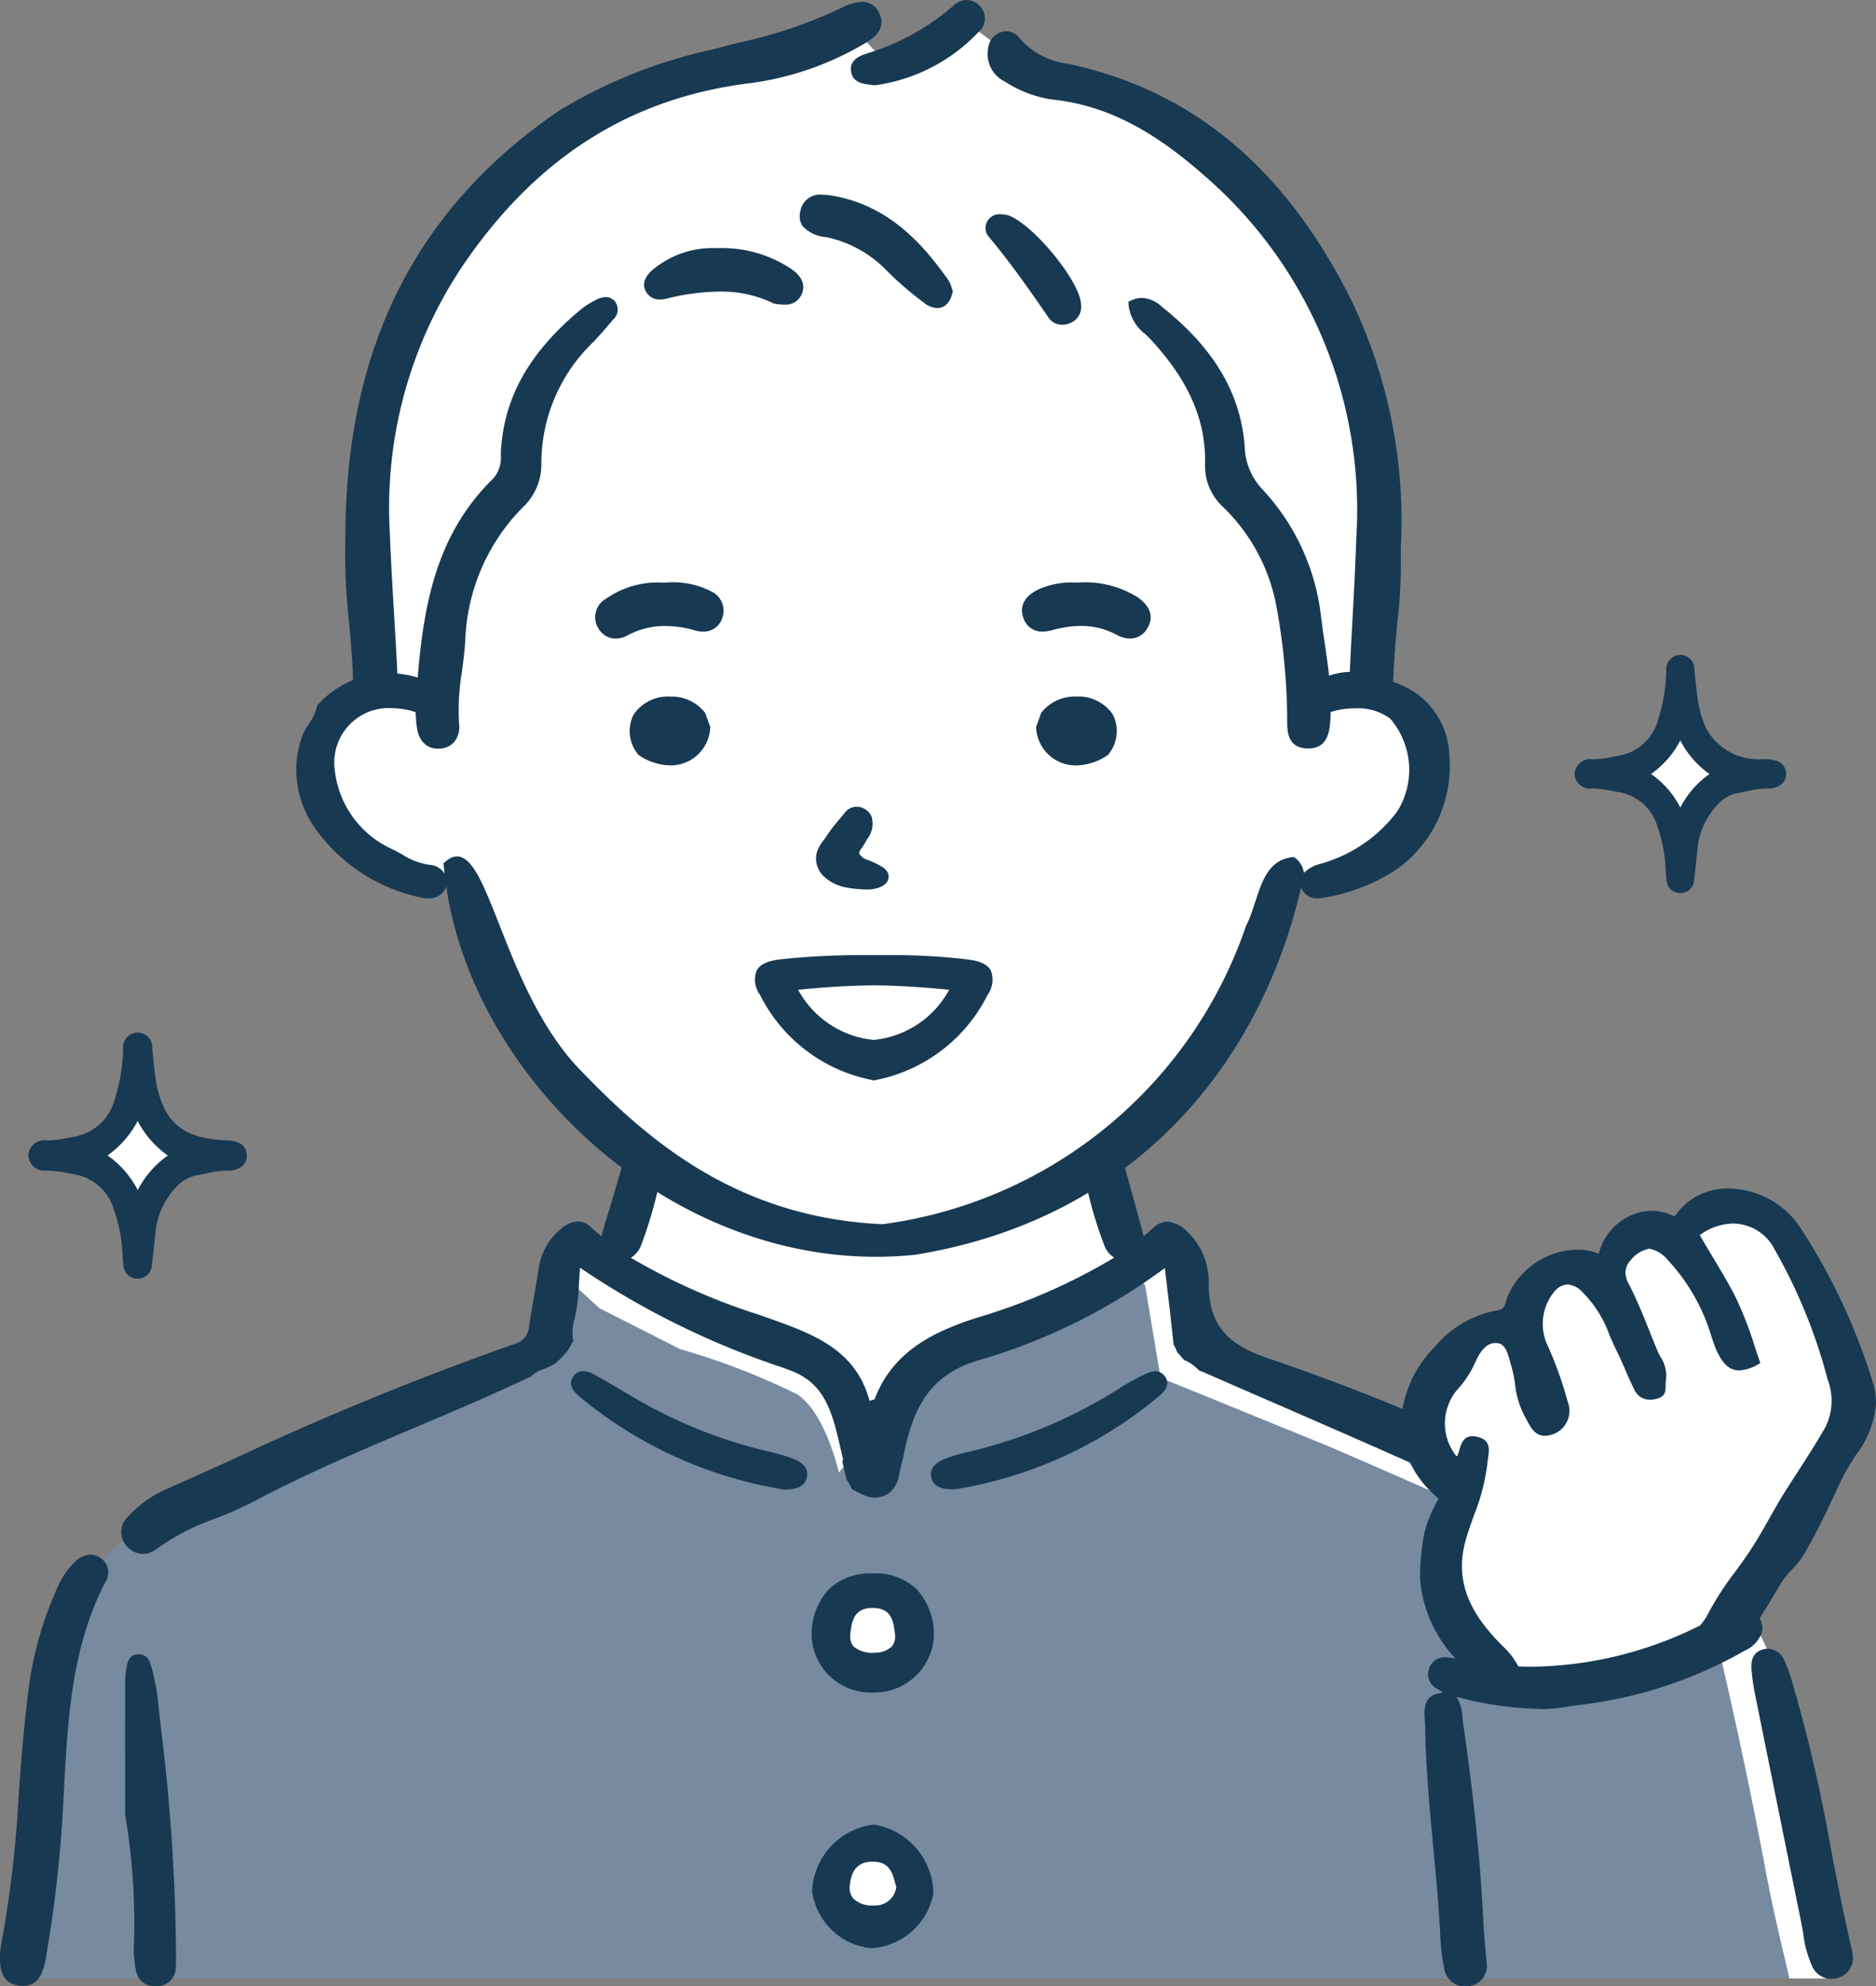
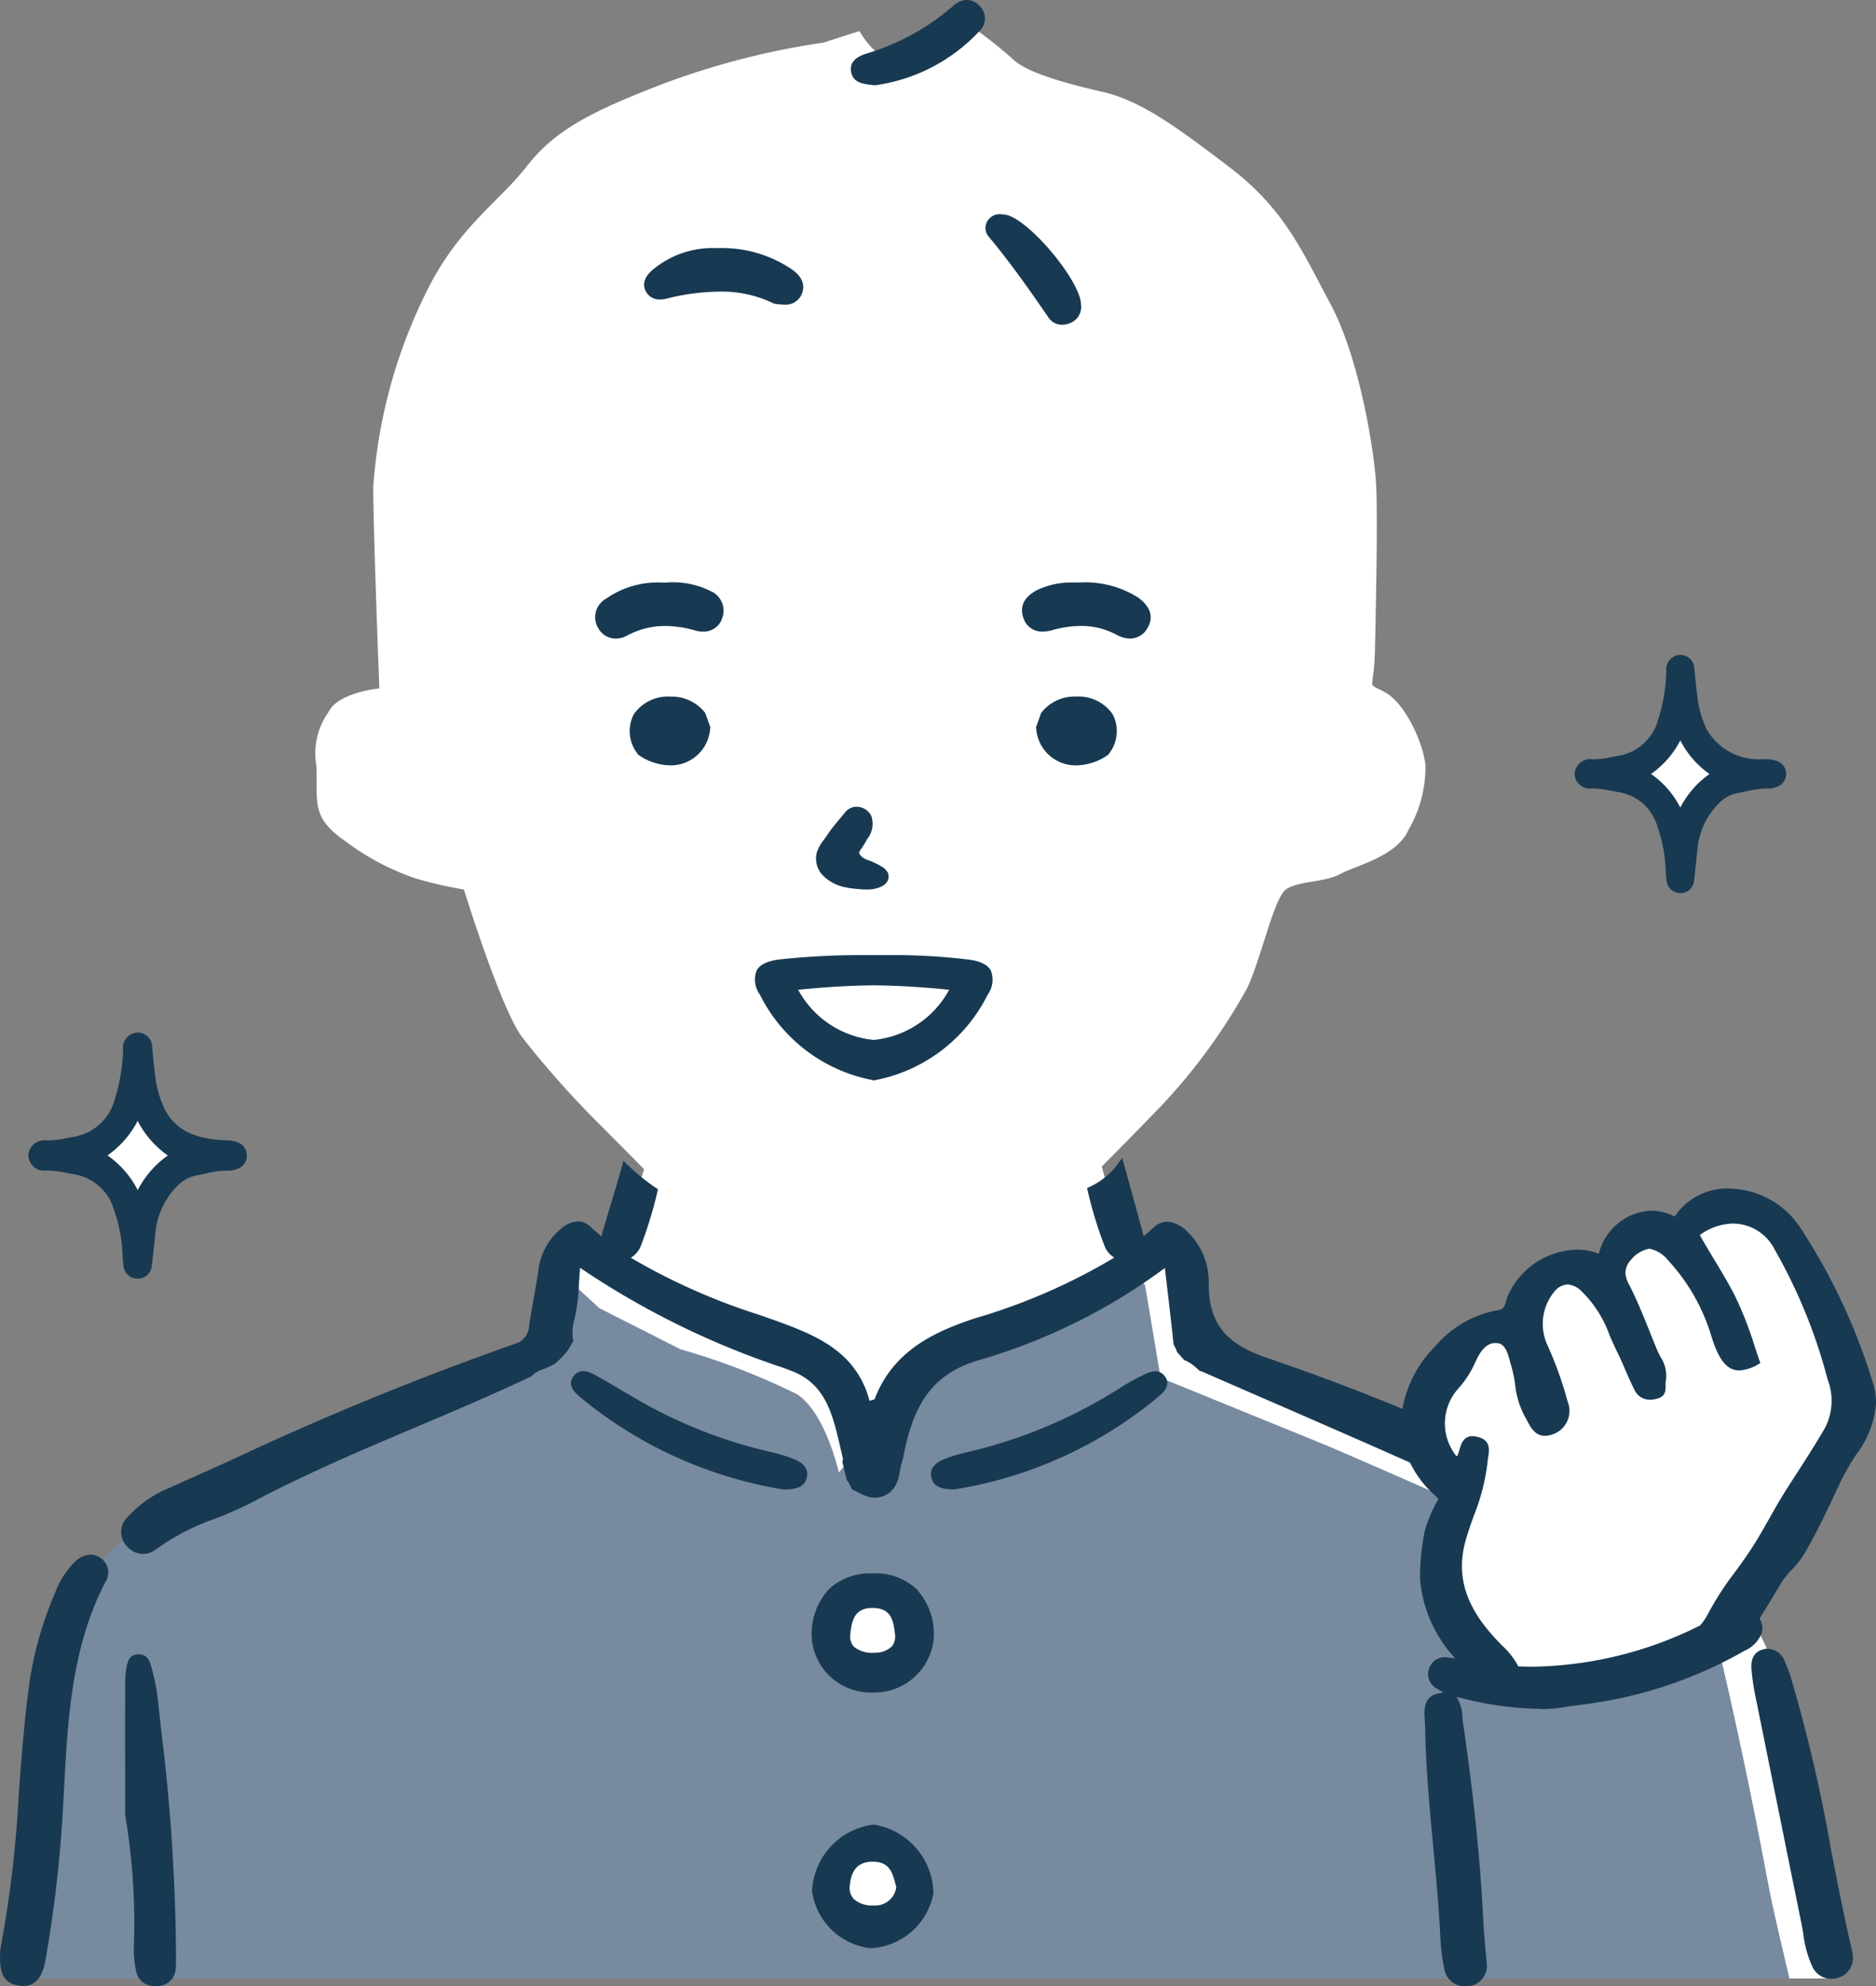
<svg xmlns="http://www.w3.org/2000/svg" width="97.756" height="103.445" viewBox="0 0 97.756 103.445">
  <rect x="0" y="0" width="97.756" height="103.445" fill="#808080" stroke="none" />
  <defs>
    <clipPath id="clip-path">
      <rect id="Rectangle_1325" data-name="Rectangle 1325" width="97.756" height="103.445" fill="none" />
    </clipPath>
  </defs>
  <g id="Group_853" data-name="Group 853" transform="translate(0 0)">
    <g id="Group_854" data-name="Group 854" transform="translate(0 0)" clip-path="url(#clip-path)">
      <path id="Path_34861" data-name="Path 34861" d="M92.875,90.472c-.162-.91-.322-1.776-.545-2.6a8.407,8.407,0,0,0-2.017-4.636,1.23,1.23,0,0,0-.134-.113c2.066-3.579,6.067-10.086,6.067-10.086s-2.348-7.4-2.466-7.631-1.05-2.347-2.667-2.758-2.5-.235-3.32.646-.645-.176-1.936.294-1.994.469-2.172,1.526-.411,1.252-1.408.86-1.643-.666-2.113,0a6.817,6.817,0,0,0-.745,1.78c-.312.764-1.6.881-1.6.881a3.3,3.3,0,0,0-2.464,1.526c-.938,1.467-2.055,1.056-1.7,3.052a5.857,5.857,0,0,0,.5,1.773c-5.706-2.519-11.926-5.155-11.926-5.155l-.93-5.229-.818-.352L58.56,65.9l-1.5-5.526s1.754-1.759,3.2-3.268a30.352,30.352,0,0,0,4.383-6.035c.723-1.558,1.393-4.673,2.011-5.126s2.011-.354,2.836-.807,2.94-.9,3.561-2.313a6.517,6.517,0,0,0,.876-3.341c-.1-1.084-1-3.171-2.07-3.786s-.613.088-.561-2.275.154-7.091.052-8.7-.846-6.415-2.357-9.242S66.563,10.5,63.721,8.335s-4.645-3.47-6.605-3.923S53.143,3.407,52.422,2.7A24.41,24.41,0,0,0,50.2.944S47.676,2.854,46.541,2.9s-2.113-1.659-2.113-1.659l-1.863.6a40.409,40.409,0,0,0-8.559,2.22c-3.375,1.322-5.378,2.259-6.9,4.211s-3.682,3.238-5.365,6.812a26.967,26.967,0,0,0-2.643,9.9c0,2.266.316,10.489.316,10.489s-2.158.21-2.641,1.224a3.7,3.7,0,0,0-.641,2.79c.081,1.9-.31,2.677,1.488,3.926a13.116,13.116,0,0,0,3.671,1.952,21.724,21.724,0,0,0,2.531.583s1.922,6.222,3.042,7.7a49.627,49.627,0,0,0,3.786,4.288c.941.937,2.561,2.578,2.561,2.578l-1.52,4.652s-1.221-.825-1.861-.67-1.361.078-1.361,1.8.559,2.264-.323,3.2-9.21,3.982-12.493,5.934-6.577,2.68-8.73,4.217a8.445,8.445,0,0,0-3.408,3.719c-1.238,2.06-1.477,6.355-1.559,9.478S.883,102.659.883,102.659H95.159s-1.427-6.516-2.4-11.432a1.152,1.152,0,0,0,.113-.755" transform="translate(0.352 0.377)" fill="#fff" />
      <path id="Path_34862" data-name="Path 34862" d="M91.732,78.933q-1.143-6.113-2.568-12.166a20.7,20.7,0,0,1-4.017,1.709,20.286,20.286,0,0,1-3.39.569,8.186,8.186,0,0,1-2.985.112c-2.513-.643-3.72-3.488-3.832-6.109a9.4,9.4,0,0,1,.432-3.776c-3.115-1.392-6.492-2.843-6.492-2.843l-8.755-3.566-.808-4.815-.476-.655A13.5,13.5,0,0,1,54.5,50.245c-3.254,1.545-4.931,1.843-6.545,2.736a6.446,6.446,0,0,0-3.143,2.734,13.453,13.453,0,0,1-1.453,2.08s-.683-3.094-2.173-4.073A36.008,36.008,0,0,0,35.1,51.375l-4.222-2.14L29.2,47.69l-1.117.884L27.7,51.75Q21.3,54.1,15.047,56.8c-3.421,1.48-7.962,2.8-10.278,5.877a6.441,6.441,0,0,0-1.526,3.119C2.25,69.982.884,84.146.884,84.146H92.892c-.4-1.741-.835-3.478-1.159-5.214" transform="translate(0.352 18.889)" fill="#788a9f" />
      <path id="Path_34863" data-name="Path 34863" d="M35.359,61.259a2.2,2.2,0,1,1-2.2-2.147,2.176,2.176,0,0,1,2.2,2.147" transform="translate(12.337 23.561)" fill="#fff" />
      <path id="Path_34864" data-name="Path 34864" d="M35.359,70.908a2.2,2.2,0,1,1-2.2-2.148,2.176,2.176,0,0,1,2.2,2.148" transform="translate(12.337 27.406)" fill="#fff" />
      <path id="Path_34865" data-name="Path 34865" d="M5.263,58.078a.949.949,0,0,0-.551-.19,1.245,1.245,0,0,0-.845.41,4.4,4.4,0,0,0-.98,1.544,18.535,18.535,0,0,0-1.32,4.5c-.292,2.018-.445,4.073-.593,6.061a60.2,60.2,0,0,1-.957,8.04c-.053.888-.025,1.7.889,1.878a1.518,1.518,0,0,0,.3.031c.829,0,1.062-.776,1.165-1.359a66.612,66.612,0,0,0,.853-6.959c.045-.666.081-1.336.116-2,.193-3.6.393-7.319,2.144-10.707a.9.9,0,0,0-.22-1.246" transform="translate(0 23.073)" fill="#183952" />
      <path id="Path_34866" data-name="Path 34866" d="M6.358,63.875a10.861,10.861,0,0,0-.343-1.664c-.077-.284-.22-.611-.638-.611-.477,0-.579.336-.65.71a5.635,5.635,0,0,0-.063,1.02v.057q-.006,2.465,0,4.929v1.643a33.507,33.507,0,0,1,.453,6.835v.043a5.375,5.375,0,0,0,.129,1.308.937.937,0,0,0,.985.73h.042a.946.946,0,0,0,1.018-.866,3.544,3.544,0,0,0,.022-.54v-.179a99.442,99.442,0,0,0-.783-11.832Z" transform="translate(1.858 24.552)" fill="#183952" />
      <path id="Path_34867" data-name="Path 34867" d="M33.426,58.589a3.136,3.136,0,0,0-2.282.813,3.462,3.462,0,0,0-.9,2.569,3.077,3.077,0,0,0,3.1,2.818h.078A3.106,3.106,0,0,0,36.6,61.976,3.471,3.471,0,0,0,35.7,59.4a3.127,3.127,0,0,0-2.278-.814m1,3.8a1.276,1.276,0,0,1-.913.333,1.5,1.5,0,0,1-1.085-.326.826.826,0,0,1-.168-.657c.07-.811.294-1.35,1.151-1.35h.059c.888.025,1.028.611,1.109,1.317a.863.863,0,0,1-.152.682" transform="translate(12.056 23.352)" fill="#183952" />
      <path id="Path_34868" data-name="Path 34868" d="M33.486,67.944h-.059a3.664,3.664,0,0,0-3.171,3.45,3.458,3.458,0,0,0,3.021,2.979c.041,0,.083,0,.123,0a3.509,3.509,0,0,0,3.18-2.854,3.683,3.683,0,0,0-3.1-3.578m-.029,4.21h-.071a1.366,1.366,0,0,1-.965-.352.845.845,0,0,1-.193-.674c.074-.842.457-1.252,1.172-1.252l.12,0c.8.049.937.587,1.1,1.211l.031.117a1.1,1.1,0,0,1-1.194.948" transform="translate(12.059 27.08)" fill="#183952" />
      <path id="Path_34869" data-name="Path 34869" d="M32.867,55.625a8.741,8.741,0,0,0-1.253-.376A24.947,24.947,0,0,1,25.387,52.9c-.954-.516-1.867-1.1-2.814-1.621-.385-.214-.846-.393-1.178.052-.278.376-.032.734.263,1A22.209,22.209,0,0,0,32.4,57.226c.559-.022,1.057-.1,1.169-.663.1-.5-.281-.771-.7-.938" transform="translate(8.479 20.351)" fill="#183952" />
      <path id="Path_34870" data-name="Path 34870" d="M45.766,51.248a11.373,11.373,0,0,0-1.14.625,25.521,25.521,0,0,1-8.148,3.421,6.931,6.931,0,0,0-1.123.352c-.424.179-.773.476-.643.965s.559.6,1.2.6a22.008,22.008,0,0,0,10.742-4.923c.292-.264.508-.634.194-1s-.719-.221-1.08-.043" transform="translate(13.824 20.353)" fill="#183952" />
      <path id="Path_34871" data-name="Path 34871" d="M70.532,77.334a1.72,1.72,0,0,0-.032-.221c-.418-1.762-.768-3.571-1.108-5.327a79.882,79.882,0,0,0-2.073-8.863A6.9,6.9,0,0,0,67,62.069a.991.991,0,0,0-.874-.677,1.031,1.031,0,0,0-.213.024c-.487.106-.706.462-.652,1.059a11.185,11.185,0,0,0,.161,1.186c.7,3.456,1.41,6.97,2.1,10.368l.337,1.66c.038.182.069.369.1.558a5.669,5.669,0,0,0,.46,1.675,1.087,1.087,0,0,0,.978.664,1.22,1.22,0,0,0,.347-.052,1.06,1.06,0,0,0,.8-1.081v-.018l0-.015-.008-.085" transform="translate(26.009 24.469)" fill="#183952" />
      <path id="Path_34872" data-name="Path 34872" d="M95.787,54.8a31.475,31.475,0,0,0-3.782-8.061,4.517,4.517,0,0,0-3.7-2.024,3.28,3.28,0,0,0-2.843,1.459,2.658,2.658,0,0,0-1.228-.308,2.951,2.951,0,0,0-2.723,2.246,2.791,2.791,0,0,0-1.106-.214,4.028,4.028,0,0,0-3.664,2.475c-.021.062-.038.124-.056.186-.076.27-.126.448-.448.494a5.512,5.512,0,0,0-3.256,1.885,6.076,6.076,0,0,0-1.7,3.25c-2.164-.9-4.5-1.783-7.077-2.664-2.136-.729-2.982-1.783-3.02-3.759a3.633,3.633,0,0,0-1.123-2.82,1.675,1.675,0,0,0-1.034-.508,1.07,1.07,0,0,0-.722.315q-.254.231-.515.446c-.01-.055-.018-.108-.034-.164q-.485-1.785-.982-3.569l-.1-.351-.213.3a3.823,3.823,0,0,1-1.491,1.218l-.122.057.029.129a20.657,20.657,0,0,0,.853,2.811,1.257,1.257,0,0,0,.533.681,30.986,30.986,0,0,1-7.246,3.157c-2.166.712-4.3,1.72-5.243,4.221a.63.63,0,0,1-.119.038l-.143.042c-.723-2.7-2.98-3.5-5.369-4.345l-.327-.116a32.763,32.763,0,0,1-6.743-2.99,1.3,1.3,0,0,0,.557-.713,21.724,21.724,0,0,0,.832-2.745l.025-.112-.1-.063a11.074,11.074,0,0,1-1.489-1.21l-.213-.2-.076.277c-.186.688-.4,1.385-.6,2.056-.136.445-.271.889-.4,1.336a2.1,2.1,0,0,0-.059.267c-.2-.168-.4-.341-.6-.523a.9.9,0,0,0-.625-.262,1.464,1.464,0,0,0-.917.406A3.269,3.269,0,0,0,26.267,48.9c-.074.491-.159.982-.246,1.473s-.175,1.007-.252,1.512a1,1,0,0,1-.744.917,157.556,157.556,0,0,0-14.85,6.087q-1.611.724-3.225,1.445A5.867,5.867,0,0,0,4.872,61.8a1.077,1.077,0,0,0-.088,1.51,1.147,1.147,0,0,0,.874.432,1.077,1.077,0,0,0,.671-.241A11.977,11.977,0,0,1,9.4,61.91a19.939,19.939,0,0,0,1.952-.864c2.779-1.477,5.724-2.723,8.572-3.927,1.978-.836,4.013-1.7,5.982-2.636a1.151,1.151,0,0,1,.494-.322,4.119,4.119,0,0,0,.72-.329c.066-.057.133-.117.207-.187q.162-.151.306-.315c.036-.041.1-.116.124-.143a4.335,4.335,0,0,0,.313-.548,2.338,2.338,0,0,1,.062-1.1,9.862,9.862,0,0,0,.239-1.9c.017-.259.032-.524.057-.8a42.967,42.967,0,0,0,10.608,5.215l.407.155c1.786.68,2.147,2.248,2.564,4.064.045.193.09.389.137.586l-.05-.007c.006.055.011.108.014.161v.02a1.888,1.888,0,0,1,.074.257c.043.2.092.4.141.6l.01.011a2.147,2.147,0,0,1,.267.483c.2.073.392.213.594.28a1.251,1.251,0,0,0,1.443-.19c.425-.428.4-.882.54-1.428.021-.083.048-.162.071-.243.494-2.614,1.352-4.389,3.957-5.152a30.5,30.5,0,0,0,9.695-4.8l.117.993c.117,1,.231,1.952.33,2.909,0,.022,0,.043,0,.064a3.11,3.11,0,0,1,.2.427,2.936,2.936,0,0,1,.211.235c.01.013.084.094.15.165a1.974,1.974,0,0,1,.614.392c.073.07.152.133.231.2l.024-.02q1.825.8,3.65,1.59c2.382,1.036,4.825,2.1,7.25,3.178a5.326,5.326,0,0,0,1.3,1.709,1.484,1.484,0,0,1,.138.148l.042.048a6.8,6.8,0,0,0-.72,1.687,12.252,12.252,0,0,0-.239,2.474,6.888,6.888,0,0,0,1.841,4.136c-.1-.015-.207-.032-.312-.046a1.391,1.391,0,0,0-.2-.014.836.836,0,0,0-.849.561.853.853,0,0,0,.413,1.078l.092.056.224.133-.255.05c-.743.147-.755.8-.708,1.407.007.1.015.2.017.29.034,2.109.232,4.24.425,6.308.145,1.558.3,3.169.373,4.757a9.47,9.47,0,0,0,.187,1.488,1.1,1.1,0,0,0,1.077,1.013,1.318,1.318,0,0,0,.207-.017,1.058,1.058,0,0,0,.952-1.066v-.014c-.025-.308-.052-.59-.076-.855V84.3c-.048-.517-.09-.965-.11-1.414-.155-3.151-.5-6.541-1.06-10.362-.013-.083-.02-.176-.028-.281a2.187,2.187,0,0,0-.2-.859l-.108-.194.217.049a17.631,17.631,0,0,0,3.979.568h.056c.1.01.207.015.319.015a8.4,8.4,0,0,0,1.277-.137c.234-.036.474-.074.715-.1a22.573,22.573,0,0,0,8.459-2.81,1.625,1.625,0,0,0,.892-.952.982.982,0,0,0-.126-.719c.38-.607.757-1.22,1.119-1.835a4.192,4.192,0,0,1,.573-.717,4.38,4.38,0,0,0,.593-.74c.629-1.05,1.158-2.173,1.67-3.26q.143-.306.288-.611a12.615,12.615,0,0,1,.776-1.348,5.073,5.073,0,0,0,1.05-2.68,3.666,3.666,0,0,0-.169-1.113M93.3,57.174c-.488.848-1.025,1.678-1.544,2.482q-.231.357-.46.715c-.316.494-.608,1.011-.892,1.513s-.58,1.027-.9,1.52c-.278.434-.589.862-.889,1.274a15.511,15.511,0,0,0-1.436,2.228,2.867,2.867,0,0,1-.392.561,20.048,20.048,0,0,1-8.715,2.147c-.25,0-.5-.006-.752-.017a3.916,3.916,0,0,0-.821-1.06c-1.347-1.359-2.628-3.082-1.912-5.55.122-.418.271-.838.415-1.245a10.649,10.649,0,0,0,.706-2.731c.007-.091.021-.185.035-.277.066-.431.138-.92-.548-1.089a1.118,1.118,0,0,0-.266-.036c-.474,0-.592.407-.687.733a2.625,2.625,0,0,1-.1.291l-.055.013H74.09a2.719,2.719,0,0,1,.147-3.568,5.252,5.252,0,0,0,.846-1.334c.3-.673.636-.986,1.042-.986a.954.954,0,0,1,.138.011c.373.063.5.5.615.923.021.08.043.158.067.231a7.2,7.2,0,0,1,.207.987,4.526,4.526,0,0,0,.481,1.627c.045.076.087.155.129.236.2.383.432.817.941.817a1.174,1.174,0,0,0,.331-.053,1.292,1.292,0,0,0,.853-1.737,19.368,19.368,0,0,0-1.049-2.929,2.643,2.643,0,0,1,.365-2.8.967.967,0,0,1,.678-.366,1.159,1.159,0,0,1,.719.341,6.041,6.041,0,0,1,1.478,2.32c.122.277.246.562.383.836.157.313.3.642.435.959.147.338.3.688.467,1.022a.87.87,0,0,0,.82.524,1.425,1.425,0,0,0,.361-.05c.456-.12.452-.427.448-.674a1.138,1.138,0,0,1,.015-.245,1.8,1.8,0,0,0-.29-1.276c-.063-.124-.123-.241-.173-.361-.126-.3-.248-.607-.368-.909-.322-.8-.653-1.629-1.06-2.429a1.526,1.526,0,0,1-.217-.66,1.026,1.026,0,0,1,.3-.689,1.6,1.6,0,0,1,.951-.569,1.665,1.665,0,0,1,.975.607,10.065,10.065,0,0,1,2.25,3.938c.385,1.257.821,1.794,1.459,1.794a2.158,2.158,0,0,0,1.025-.343l.071-.041-.027-.078c-.091-.259-.176-.517-.263-.776A18.744,18.744,0,0,0,88.606,50.3c-.33-.643-.706-1.269-1.07-1.874-.255-.421-.516-.855-.759-1.291a3.023,3.023,0,0,1,1.736-.6,2.452,2.452,0,0,1,2.175,1.375,27.7,27.7,0,0,1,2.688,6.516l.05.2a3.1,3.1,0,0,1-.123,2.548" transform="translate(1.799 17.184)" fill="#183952" />
-       <path id="Path_34873" data-name="Path 34873" d="M71.125,39.32a4.094,4.094,0,0,0-2.582-3.7c-.119-.053-.232-.1-.344-.148.031-1.038.122-2.066.214-3.066a25.962,25.962,0,0,0,.179-3.856,26.457,26.457,0,0,0-2.526-12.84C62.627,8.763,57.788,4.7,51.274,3.3A3.971,3.971,0,0,1,48.762,2a.919.919,0,0,0-.723-.4.8.8,0,0,0-.234.035,1,1,0,0,0-.713.87,1.587,1.587,0,0,0,.877,1.72,6.149,6.149,0,0,0,2.41.926c2.7.273,5.137,1.474,7.9,3.9a23.01,23.01,0,0,1,8,18.9c-.052,1.548-.137,3.124-.221,4.647q-.065,1.183-.12,2.366a3.548,3.548,0,0,0-1.08.2c-.06-.554-.14-1.1-.218-1.643-.071-.477-.141-.955-.2-1.434a11.632,11.632,0,0,0-3.052-6.625,3.379,3.379,0,0,1-.926-2.211c-.193-2.757-1.593-5.134-4.278-7.268l-.031-.024a1.632,1.632,0,0,0-1.034-.469,1.467,1.467,0,0,0-.614.148l-.1.048v.108a2.208,2.208,0,0,0,.876,1.578c.1.1.194.187.284.284,1.992,2.15,2.891,4.221,2.831,6.517a2.9,2.9,0,0,0,.944,2.21,9.647,9.647,0,0,1,2.8,5.309,33.481,33.481,0,0,1,.536,5.605v.056c-.008.66-.021,1.565,1.046,1.6h.063c1.05,0,1.11-.986,1.147-1.576.006-.106.008-.213.011-.32a4.016,4.016,0,0,1,1.257-.192,2.837,2.837,0,0,1,1.839.53,4.082,4.082,0,0,1,.365,4.849,7.524,7.524,0,0,1-4.067,2.736,1.823,1.823,0,0,0-.789.452,1.192,1.192,0,0,0-.52-.825c-1.785.137-1.783,2.193-2.5,3.592A23.241,23.241,0,0,1,41.6,63.728c-7.7-.336-12.372-4.536-15.63-7.894-4.51-4.51-4.95-13.114-7.257-10.9.014.185.038.369.059.554a.844.844,0,0,0-.078-.12,1.007,1.007,0,0,0-.706-.355,3.521,3.521,0,0,1-1.428-.54c-.2-.109-.4-.224-.615-.319A5.133,5.133,0,0,1,13.023,39.8a2.834,2.834,0,0,1,2.906-2.95,4.5,4.5,0,0,1,.855.087,3.407,3.407,0,0,1,.473.126c.011.207.028.5.067.792.1.7.5,1.109,1.1,1.109h.034a1.082,1.082,0,0,0,.794-.327,1.247,1.247,0,0,0,.271-.969,12.2,12.2,0,0,1,.152-2.731c.071-.543.145-1.1.173-1.66a10.36,10.36,0,0,1,3-6.884,3.077,3.077,0,0,0,.964-2.327,8.745,8.745,0,0,1,2.729-6.3c.41-.445.715-.794.992-1.131a.692.692,0,0,0,.087-.99.621.621,0,0,0-.459-.2,1.267,1.267,0,0,0-.564.178,4.238,4.238,0,0,0-.766.5c-2.615,2.182-3.926,4.478-4.12,7.228-.007.1-.011.2-.015.3a1.639,1.639,0,0,1-.372,1.222c-3.022,2.941-3.643,6.657-3.957,10.39a5.05,5.05,0,0,0-1.06-.211c-.011-.288-.027-.576-.041-.857l-.007-.117c-.039-.745-.084-1.491-.129-2.238-.081-1.362-.164-2.771-.217-4.155a22.622,22.622,0,0,1,3.842-13.933c3.828-5.6,8.727-8.695,14.979-9.452a15.708,15.708,0,0,0,5.989-2.1c.74-.429.975-.943.7-1.523a.952.952,0,0,0-.9-.606,2.431,2.431,0,0,0-.878.224c-.073.029-.147.06-.217.1A24.063,24.063,0,0,1,34.119,2.19q-.68.172-1.358.354a25.916,25.916,0,0,0-8.092,3.238C17.251,10.876,13.629,18.1,13.6,27.842a33.155,33.155,0,0,0,.2,4.64c.087.954.172,1.934.2,2.909a5,5,0,0,0-1.864,1.32l-.025.028v.038a2.291,2.291,0,0,1-.415.891,3.771,3.771,0,0,0-.329.6,5.289,5.289,0,0,0-.327,1.659,5.419,5.419,0,0,0,.876,3.034,9.026,9.026,0,0,0,5.626,3.754,1.591,1.591,0,0,0,.351.041.919.919,0,0,0,.964-.618c1.5,10.4,12.443,20.46,24.472,19.177,11.586-1.9,17.937-10.117,20.033-18.956.013-.06.028-.117.043-.175a.853.853,0,0,0,.9.572,1.512,1.512,0,0,0,.371-.046,9.813,9.813,0,0,0,3.75-1.492,6.62,6.62,0,0,0,2.7-5.892" transform="translate(4.398 0.025)" fill="#183952" />
      <path id="Path_34874" data-name="Path 34874" d="M34.231,42.072l.087.02.1-.021a8.3,8.3,0,0,0,5.842-4.449,1.32,1.32,0,0,0,.166-1.248c-.164-.309-.547-.5-1.169-.579a32.791,32.791,0,0,0-4.315-.229h-.685l-.19,0a39.7,39.7,0,0,0-4.677.225c-.622.08-1.006.27-1.171.58a1.315,1.315,0,0,0,.168,1.246,8.3,8.3,0,0,0,5.847,4.45m-3.747-4.708c1.382-.137,2.635-.21,3.833-.222,1.2.013,2.456.085,3.838.222l.1.011-.056.088a5.019,5.019,0,0,1-3.882,2.522,5.022,5.022,0,0,1-3.887-2.522l-.056-.088Z" transform="translate(11.208 14.176)" fill="#183952" />
      <path id="Path_34875" data-name="Path 34875" d="M33.052,31.749a1.285,1.285,0,0,0,.238-1.221.865.865,0,0,0-.731-.487l-.05,0h-.029a.772.772,0,0,0-.592.333l-.357.428c-.1.113-.2.242-.3.373-.08.1-.155.215-.222.31L31,31.5c-.056.081-.113.165-.189.267a2.006,2.006,0,0,0-.369.671,1.268,1.268,0,0,0,.34,1.2,2.273,2.273,0,0,0,1.166.6,5.338,5.338,0,0,0,.642.087l.064.006c.055.006.109.01.165.013.073,0,.14.007.206.007h.1a1.918,1.918,0,0,0,.406-.056c.722-.182.673-.615.641-.747l0-.013a.781.781,0,0,0-.372-.392l-.024-.014a2.888,2.888,0,0,0-.362-.19c-.087-.039-.179-.073-.246-.1a1.787,1.787,0,0,1-.231-.094.682.682,0,0,1-.245-.214.187.187,0,0,1-.042-.09.763.763,0,0,1,.133-.241,4.954,4.954,0,0,0,.277-.457" transform="translate(12.117 11.973)" fill="#183952" />
      <path id="Path_34876" data-name="Path 34876" d="M40.7,25.938a2.195,2.195,0,0,0-1.81.824l-.024.035-.269.748.014.077a2.061,2.061,0,0,0,2.07,1.9h0A2.991,2.991,0,0,0,42.317,29l.057-.039.035-.059a1.9,1.9,0,0,0,.186-2.042,2.164,2.164,0,0,0-1.892-.924" transform="translate(15.385 10.338)" fill="#183952" />
      <path id="Path_34877" data-name="Path 34877" d="M25.566,25.938a2.164,2.164,0,0,0-1.892.924A1.9,1.9,0,0,0,23.86,28.9l.035.059.057.039a2.987,2.987,0,0,0,1.631.524h0a2.061,2.061,0,0,0,2.07-1.9l.014-.077L27.4,26.8l-.024-.035a2.195,2.195,0,0,0-1.81-.824" transform="translate(9.351 10.338)" fill="#183952" />
      <path id="Path_34878" data-name="Path 34878" d="M28.773,23.605a1.111,1.111,0,0,0-.6-1.478,4.342,4.342,0,0,0-2.277-.435h-.248a4.691,4.691,0,0,0-2.906.843,1.1,1.1,0,0,0-.4,1.538,1.036,1.036,0,0,0,.91.536,1.253,1.253,0,0,0,.59-.155,4.111,4.111,0,0,1,1.99-.5,5.642,5.642,0,0,1,1.533.228,1.568,1.568,0,0,0,.435.064,1.013,1.013,0,0,0,.978-.642" transform="translate(8.836 8.646)" fill="#183952" />
      <path id="Path_34879" data-name="Path 34879" d="M44.6,24.088c.249-.4.369-1-.471-1.614a5.152,5.152,0,0,0-3.074-.783H40.82a4.211,4.211,0,0,0-1.919.376c-.98.492-.877,1.168-.729,1.526a1,1,0,0,0,.983.652,1.979,1.979,0,0,0,.526-.08,5.6,5.6,0,0,1,1.464-.213A3.869,3.869,0,0,1,43,24.409a1.5,1.5,0,0,0,.7.2,1.035,1.035,0,0,0,.9-.517" transform="translate(15.177 8.645)" fill="#183952" />
-       <path id="Path_34880" data-name="Path 34880" d="M36.965,13.151c.4,0,.694-.308.8-.842l.008-.048-.017-.045c-.022-.056-.041-.112-.057-.165a1.345,1.345,0,0,0-.157-.352c-1.306-1.845-3.024-3.807-5.867-4.366a3.749,3.749,0,0,0-.708-.084,1.034,1.034,0,0,0-1.14.877.941.941,0,0,0,.116.754,1.829,1.829,0,0,0,1.211.575,6.11,6.11,0,0,1,3.164,1.737,17.333,17.333,0,0,0,2.007,1.724,1.122,1.122,0,0,0,.639.235" transform="translate(11.877 2.89)" fill="#183952" />
      <path id="Path_34881" data-name="Path 34881" d="M30.751,12.125l.025.006a2.993,2.993,0,0,0,.513.05.9.9,0,0,0,.887-.471c.178-.347.238-.863-.487-1.369a6.482,6.482,0,0,0-3.856-1.1h-.059A4.863,4.863,0,0,0,24.409,10.4c-.394.355-.506.713-.333,1.067a.8.8,0,0,0,.764.448,1.211,1.211,0,0,0,.31-.039,11.729,11.729,0,0,1,2.769-.371,6.176,6.176,0,0,1,2.807.606Z" transform="translate(9.565 3.681)" fill="#183952" />
      <path id="Path_34882" data-name="Path 34882" d="M31.719,3.762c.109.555.631.613,1.134.669l.087.01.025,0A9.131,9.131,0,0,0,38.4,1.62a.909.909,0,0,0-.02-1.344A.921.921,0,0,0,37.743,0a1.061,1.061,0,0,0-.731.329A12.289,12.289,0,0,1,32.487,2.8c-.291.1-.894.32-.768.958" transform="translate(12.635 0)" fill="#183952" />
      <path id="Path_34883" data-name="Path 34883" d="M37.758,8a1.876,1.876,0,0,0-.271-.024.73.73,0,0,0-.585.246.69.69,0,0,0-.034.9c1.143,1.365,2.141,2.789,3.147,4.253a.836.836,0,0,0,.7.357,1.037,1.037,0,0,0,.424-.091.9.9,0,0,0,.558-.958c-.02-1.242-2.745-4.481-3.941-4.684" transform="translate(14.634 3.18)" fill="#183952" />
      <path id="Path_34884" data-name="Path 34884" d="M63.477,27.144c.046.07,2.385,2.343,2.385,2.343l-2.544,2.708-2.482-2.8Z" transform="translate(24.247 10.819)" fill="#fff" />
      <path id="Path_34885" data-name="Path 34885" d="M6.025,41.3c.049.073,2.463,2.42,2.463,2.42l-2.628,2.8L3.3,43.615Z" transform="translate(1.314 16.461)" fill="#fff" />
      <path id="Path_34886" data-name="Path 34886" d="M58.663,30.574l.007.056a.8.8,0,0,0,.9.713h.067a5.3,5.3,0,0,1,.969.123c.138.027.277.052.417.074a2.527,2.527,0,0,1,1.968,1.8,7.605,7.605,0,0,1,.424,2.257l.015.176c0,.031,0,.062.006.094a1.759,1.759,0,0,0,.032.294.7.7,0,0,0,.694.628h.015a.707.707,0,0,0,.719-.681c.034-.263.062-.527.088-.783.024-.235.049-.477.078-.717A3.879,3.879,0,0,1,66.2,32.1a1.839,1.839,0,0,1,.941-.515c.161-.028.319-.062.471-.094a4.794,4.794,0,0,1,.994-.144l.12,0h.046a1.338,1.338,0,0,0,.432-.088.713.713,0,0,0,.02-1.347,1.726,1.726,0,0,0-.6-.094c-.046,0-.084,0-.12-.006a3.127,3.127,0,0,1-2.937-1.522,5.217,5.217,0,0,1-.5-1.74c-.043-.284-.073-.579-.1-.864-.017-.159-.032-.315-.049-.47l-.006-.053a.732.732,0,0,0-.722-.778h-.027a.753.753,0,0,0-.719.825l0,.06a8.813,8.813,0,0,1-.415,2.461,2.575,2.575,0,0,1-2.035,1.9c-.134.022-.269.048-.4.073a4.672,4.672,0,0,1-.891.115h-.109a.81.81,0,0,0-.916.694Zm5.517-1.733A4.831,4.831,0,0,0,65.7,30.588a4.662,4.662,0,0,0-.954.884,4.937,4.937,0,0,0-.568.862,4.8,4.8,0,0,0-1.524-1.748,4.861,4.861,0,0,0,1.522-1.744" transform="translate(23.381 9.721)" fill="#183952" />
      <path id="Path_34887" data-name="Path 34887" d="M1.054,44.838l.007.059a.828.828,0,0,0,.933.737h.07a5.51,5.51,0,0,1,1,.126c.144.028.287.055.431.077A2.608,2.608,0,0,1,5.527,47.7a7.918,7.918,0,0,1,.439,2.331l.015.182c0,.032,0,.064.006.1a1.74,1.74,0,0,0,.032.3.721.721,0,0,0,.717.649h.015a.732.732,0,0,0,.743-.7c.035-.271.063-.545.09-.808.027-.243.052-.494.083-.741a4,4,0,0,1,1.168-2.593,1.9,1.9,0,0,1,.972-.531c.166-.028.33-.063.488-.1a5,5,0,0,1,1.025-.148c.042,0,.083,0,.124,0h.048a1.386,1.386,0,0,0,.448-.092.714.714,0,0,0,.5-.736.722.722,0,0,0-.484-.655,1.777,1.777,0,0,0-.615-.1c-.048,0-.087,0-.124-.006-1.573-.09-2.48-.559-3.034-1.571a5.442,5.442,0,0,1-.517-1.8c-.045-.292-.076-.6-.1-.891-.017-.165-.032-.326-.05-.487l-.006-.055a.756.756,0,0,0-.745-.8H6.734a.776.776,0,0,0-.741.852l0,.062a9.171,9.171,0,0,1-.429,2.543,2.662,2.662,0,0,1-2.1,1.965c-.14.022-.278.049-.415.076a5.01,5.01,0,0,1-.922.117H2.009a.836.836,0,0,0-.947.716Zm5.7-1.789a4.977,4.977,0,0,0,1.573,1.8,4.891,4.891,0,0,0-.985.913,5.123,5.123,0,0,0-.586.889,4.981,4.981,0,0,0-1.573-1.806,5.02,5.02,0,0,0,1.571-1.8" transform="translate(0.42 15.326)" fill="#183952" />
    </g>
  </g>
</svg>